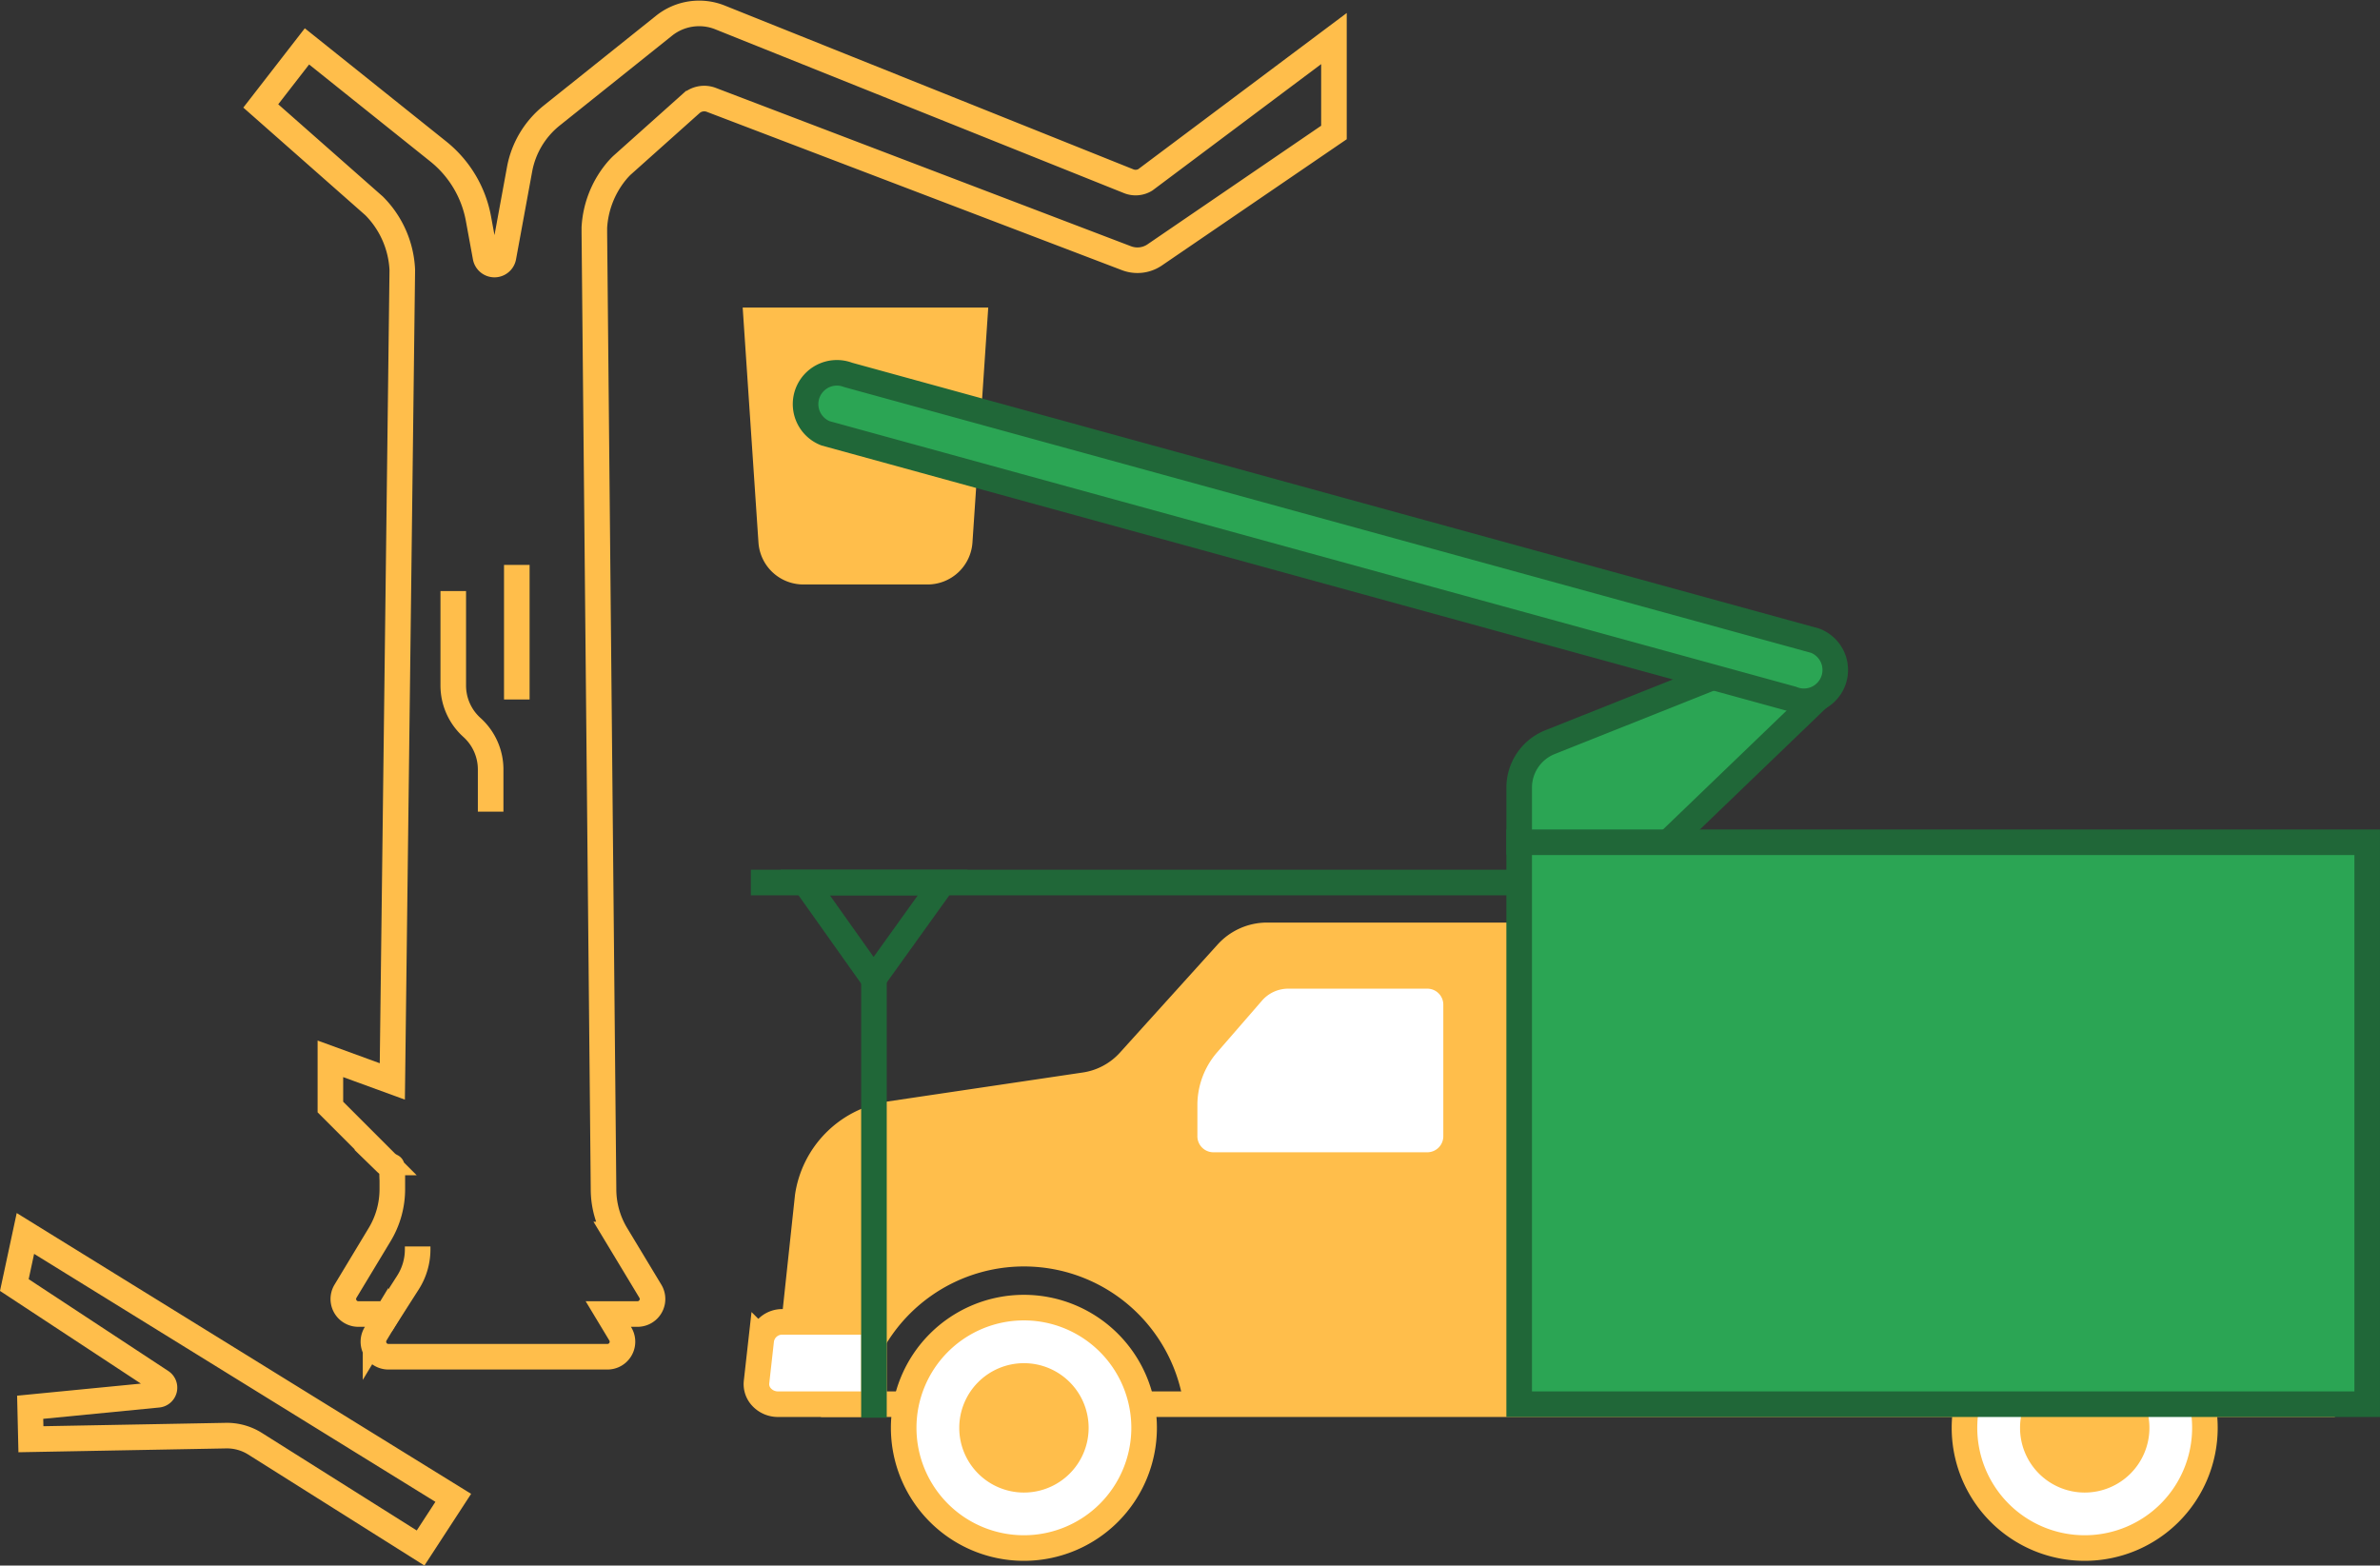
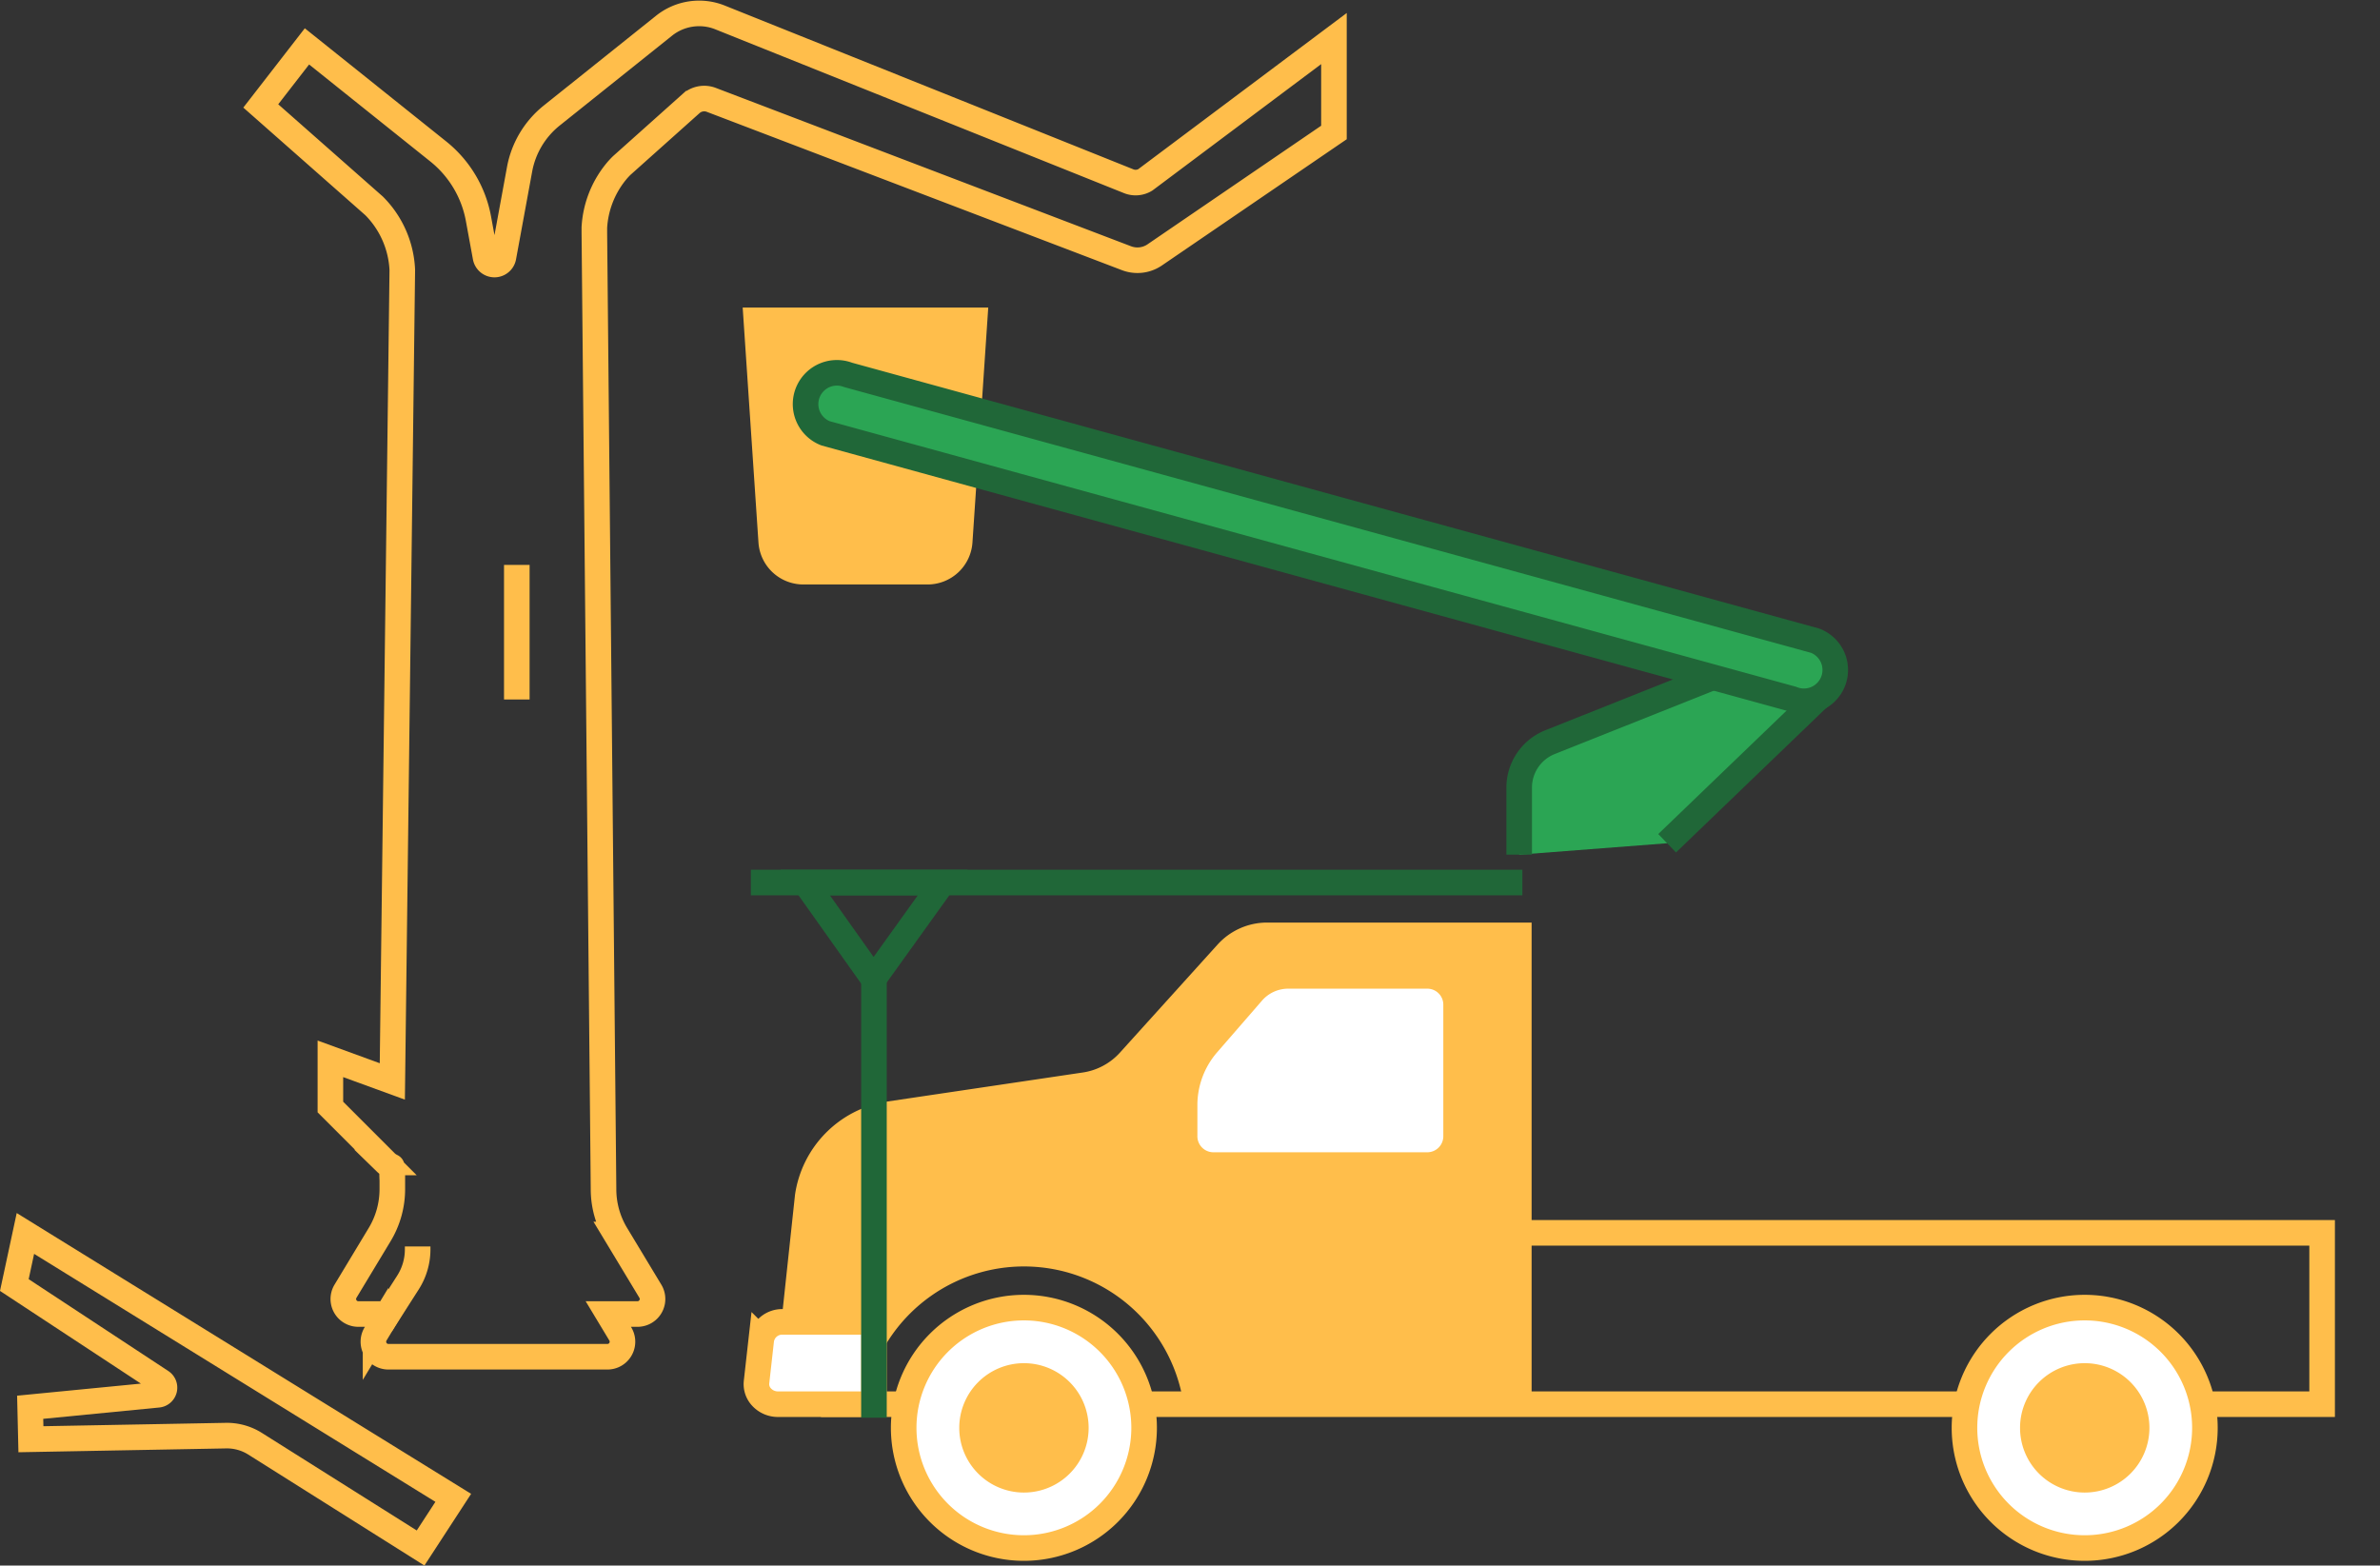
<svg xmlns="http://www.w3.org/2000/svg" width="186.1" height="122.42" viewBox="0 0 186.1 122.42">
  <rect x="0" y="0" width="186.1" height="122.42" fill="#333333" stroke="none" />
  <defs>
    <clipPath id="clip-path">
      <rect id="Rectangle_1024" data-name="Rectangle 1024" width="19.229" height="12.794" fill="#fff" />
    </clipPath>
  </defs>
  <g id="tree-removal-icon" transform="translate(3.121 1.049)">
    <g id="Group_4893" data-name="Group 4893" transform="translate(-2 0)">
      <path id="Path_2759" data-name="Path 2759" d="M105.563,5.466,90.811,16.516a1.454,1.454,0,0,1-1.3.106L57.557,3.814a4.392,4.392,0,0,0-4.376.648L44.4,11.484a7.008,7.008,0,0,0-2.516,4.209l-1.262,6.867a.713.713,0,0,1-1.4,0l-.553-3.01a8.757,8.757,0,0,0-3.144-5.257L25.259,6.078l-3.611,4.657,8.858,7.812a7.569,7.569,0,0,1,2.208,5.014l-.78,63.452-4.843-1.767v3.769l4.337,4.337a1.556,1.556,0,0,0,.354.259c.038.022.075.043.114.061.013.006.025,1.015.038,1.021v.746a6.86,6.86,0,0,1-.986,3.544l-2.676,4.436a1.175,1.175,0,0,0,1.006,1.783h2.283l-.939,1.557a1.176,1.176,0,0,0,1.006,1.783H48.755a1.175,1.175,0,0,0,1.006-1.783l-.939-1.557h2.283a1.175,1.175,0,0,0,1.006-1.783l-2.676-4.436a6.86,6.86,0,0,1-.986-3.544l-.718-74.793,0-.392a7.568,7.568,0,0,1,1.653-4.321,5.829,5.829,0,0,1,.487-.538l5.42-4.844a1.549,1.549,0,0,1,1.582-.292L89.338,22.641a2.4,2.4,0,0,0,2.169-.231l14.056-9.6Z" transform="translate(-2.378 -3.5)" fill="none" stroke="#ffbe4b" stroke-width="2" />
      <path id="Path_2761" data-name="Path 2761" d="M36.277,128.62v.228a4.806,4.806,0,0,1-.759,2.592l-2.1,3.282" transform="translate(-4.74 -32.2)" fill="none" stroke="#ffbe4b" stroke-width="2" />
      <path id="Path_2763" data-name="Path 2763" d="M1.427,132.126,34.882,152.8l-2.555,3.922-12.938-8.15a4.133,4.133,0,0,0-2.283-.637l-15.248.282-.059-2.5,10-.976a.559.559,0,0,0,.252-1.023L.561,136.16Z" transform="translate(-0.561 -36.725)" fill="none" stroke="#ffbe4b" stroke-width="2" />
-       <path id="Path_2765" data-name="Path 2765" d="M43.609,86.3V83a4.417,4.417,0,0,0-1.461-3.282,4.412,4.412,0,0,1-1.462-3.281V69.052" transform="translate(-6.365 -23.882)" fill="none" stroke="#ffbe4b" stroke-width="2" />
      <line id="Line_751" data-name="Line 751" y2="10.523" transform="translate(39.29 43.124)" fill="none" stroke="#ffbe4b" stroke-width="2" />
    </g>
    <path id="Path_2771" data-name="Path 2771" d="M67.417,148.318a3.8,3.8,0,1,1-3.8-3.8A3.8,3.8,0,0,1,67.417,148.318Z" transform="translate(-10.93 -38.096)" fill="none" />
    <g id="Group_4895" data-name="Group 4895" transform="translate(22.892 -5.41)">
      <rect id="Rectangle_1013" data-name="Rectangle 1013" width="116.38" height="13.399" transform="translate(39.181 100.763)" fill="none" stroke="#ffbe4b" stroke-width="2" />
      <path id="Path_2767" data-name="Path 2767" d="M54.392,52.942H44.675a2.518,2.518,0,0,1-2.513-2.35L41,33.288H58.063L56.9,50.592A2.518,2.518,0,0,1,54.392,52.942Z" transform="translate(-7.871 -3.878)" fill="#ffbe4b" stroke="#ffbe4b" stroke-width="2" />
      <path id="Path_2768" data-name="Path 2768" d="M72,147.3a9.4,9.4,0,1,1-9.4-9.4,9.4,9.4,0,0,1,9.4,9.4" transform="translate(-8.551 -31.29)" fill="#fff" stroke="#ffbe4b" stroke-width="2" />
      <path id="Path_2786" data-name="Path 2786" d="M79.576,101.847a4.22,4.22,0,0,0-3.134,1.394l-7.628,8.441a5.883,5.883,0,0,1-3.576,1.889l-15.363,2.282a7.632,7.632,0,0,0-6.223,6.41l-1.05,9.806,3.552,4.772a.752.752,0,0,0,1.327-.261A13.616,13.616,0,0,1,74,138.148H99.258v-36.3Z" transform="translate(-6.509 -24.346)" fill="#ffbe4b" stroke="#ffbe4b" stroke-width="2" />
      <path id="Path_2770" data-name="Path 2770" d="M67.936,148.577a4.058,4.058,0,1,1-4.058-4.058,4.058,4.058,0,0,1,4.058,4.058" transform="translate(-9.825 -32.564)" fill="#ffbe4b" stroke="#ffbe4b" stroke-width="2" />
      <path id="Subtraction_2" data-name="Subtraction 2" d="M-2840.7,2188.162h-7.494a1.744,1.744,0,0,1-1.326-.59,1.478,1.478,0,0,1-.362-1.14l.37-3.3a1.649,1.649,0,0,1,1.688-1.406h7.125v2.2c0,.077,0,.156,0,.234v4Z" transform="translate(2883.025 -2074)" fill="#fff" stroke="#ffbe4b" stroke-width="2" />
      <path id="Path_2776" data-name="Path 2776" d="M175.972,147.3a9.4,9.4,0,1,1-9.4-9.4,9.4,9.4,0,0,1,9.4,9.4" transform="translate(-29.576 -31.29)" fill="#fff" stroke="#ffbe4b" stroke-width="2" />
      <line id="Line_752" data-name="Line 752" x1="60.325" transform="translate(32.701 73.37)" fill="none" stroke="#206738" stroke-width="2" />
      <path id="Path_2780" data-name="Path 2780" d="M52.607,97.967l-5.41,7.54-5.35-7.54Z" transform="translate(-4.904 -24.596)" fill="none" stroke="#206738" stroke-width="2" />
      <path id="Path_2881" data-name="Path 2881" d="M0,0V34.309" transform="translate(42.324 80.91)" fill="none" stroke="#206738" stroke-width="2" />
      <path id="Path_2783" data-name="Path 2783" d="M124.375,89.183l12.339-11.868a2.218,2.218,0,0,0-2.265-3.694l-19.23,7.656a3.828,3.828,0,0,0-2.412,3.555v5.242" transform="translate(-20.03 -18.884)" fill="#2ba554" stroke="#206738" stroke-width="2" />
      <path id="Path_2785" data-name="Path 2785" d="M43.93,38.535a2.449,2.449,0,0,1,3.092-1.241l75.612,20.783a2.45,2.45,0,1,1-1.805,4.555L45.266,41.865A2.449,2.449,0,0,1,43.93,38.535Z" transform="translate(-6.719 -3.618)" fill="#2ba554" stroke="#206738" stroke-width="2" />
      <path id="Path_2787" data-name="Path 2787" d="M171.906,148.577a4.058,4.058,0,1,1-4.058-4.058,4.058,4.058,0,0,1,4.058,4.058" transform="translate(-30.849 -32.564)" fill="#ffbe4b" stroke="#ffbe4b" stroke-width="2" />
      <g id="Group_4894" data-name="Group 4894" transform="translate(67.615 81.67)">
        <g id="Group_4891" data-name="Group 4891" transform="translate(0 0)" clip-path="url(#clip-path)">
          <path id="Path_2788" data-name="Path 2788" d="M19.229,11.517A1.253,1.253,0,0,1,18,12.793H1.23A1.253,1.253,0,0,1,0,11.517V9.127A6.31,6.31,0,0,1,1.532,4.99L5.044.945A2.713,2.713,0,0,1,7.091,0H18a1.253,1.253,0,0,1,1.229,1.276Z" transform="translate(0 0)" fill="#fff" />
        </g>
      </g>
-       <rect id="Rectangle_1025" data-name="Rectangle 1025" width="66.31" height="43.939" transform="translate(92.776 70.223)" fill="#2ba554" stroke="#206738" stroke-width="2" />
    </g>
  </g>
</svg>